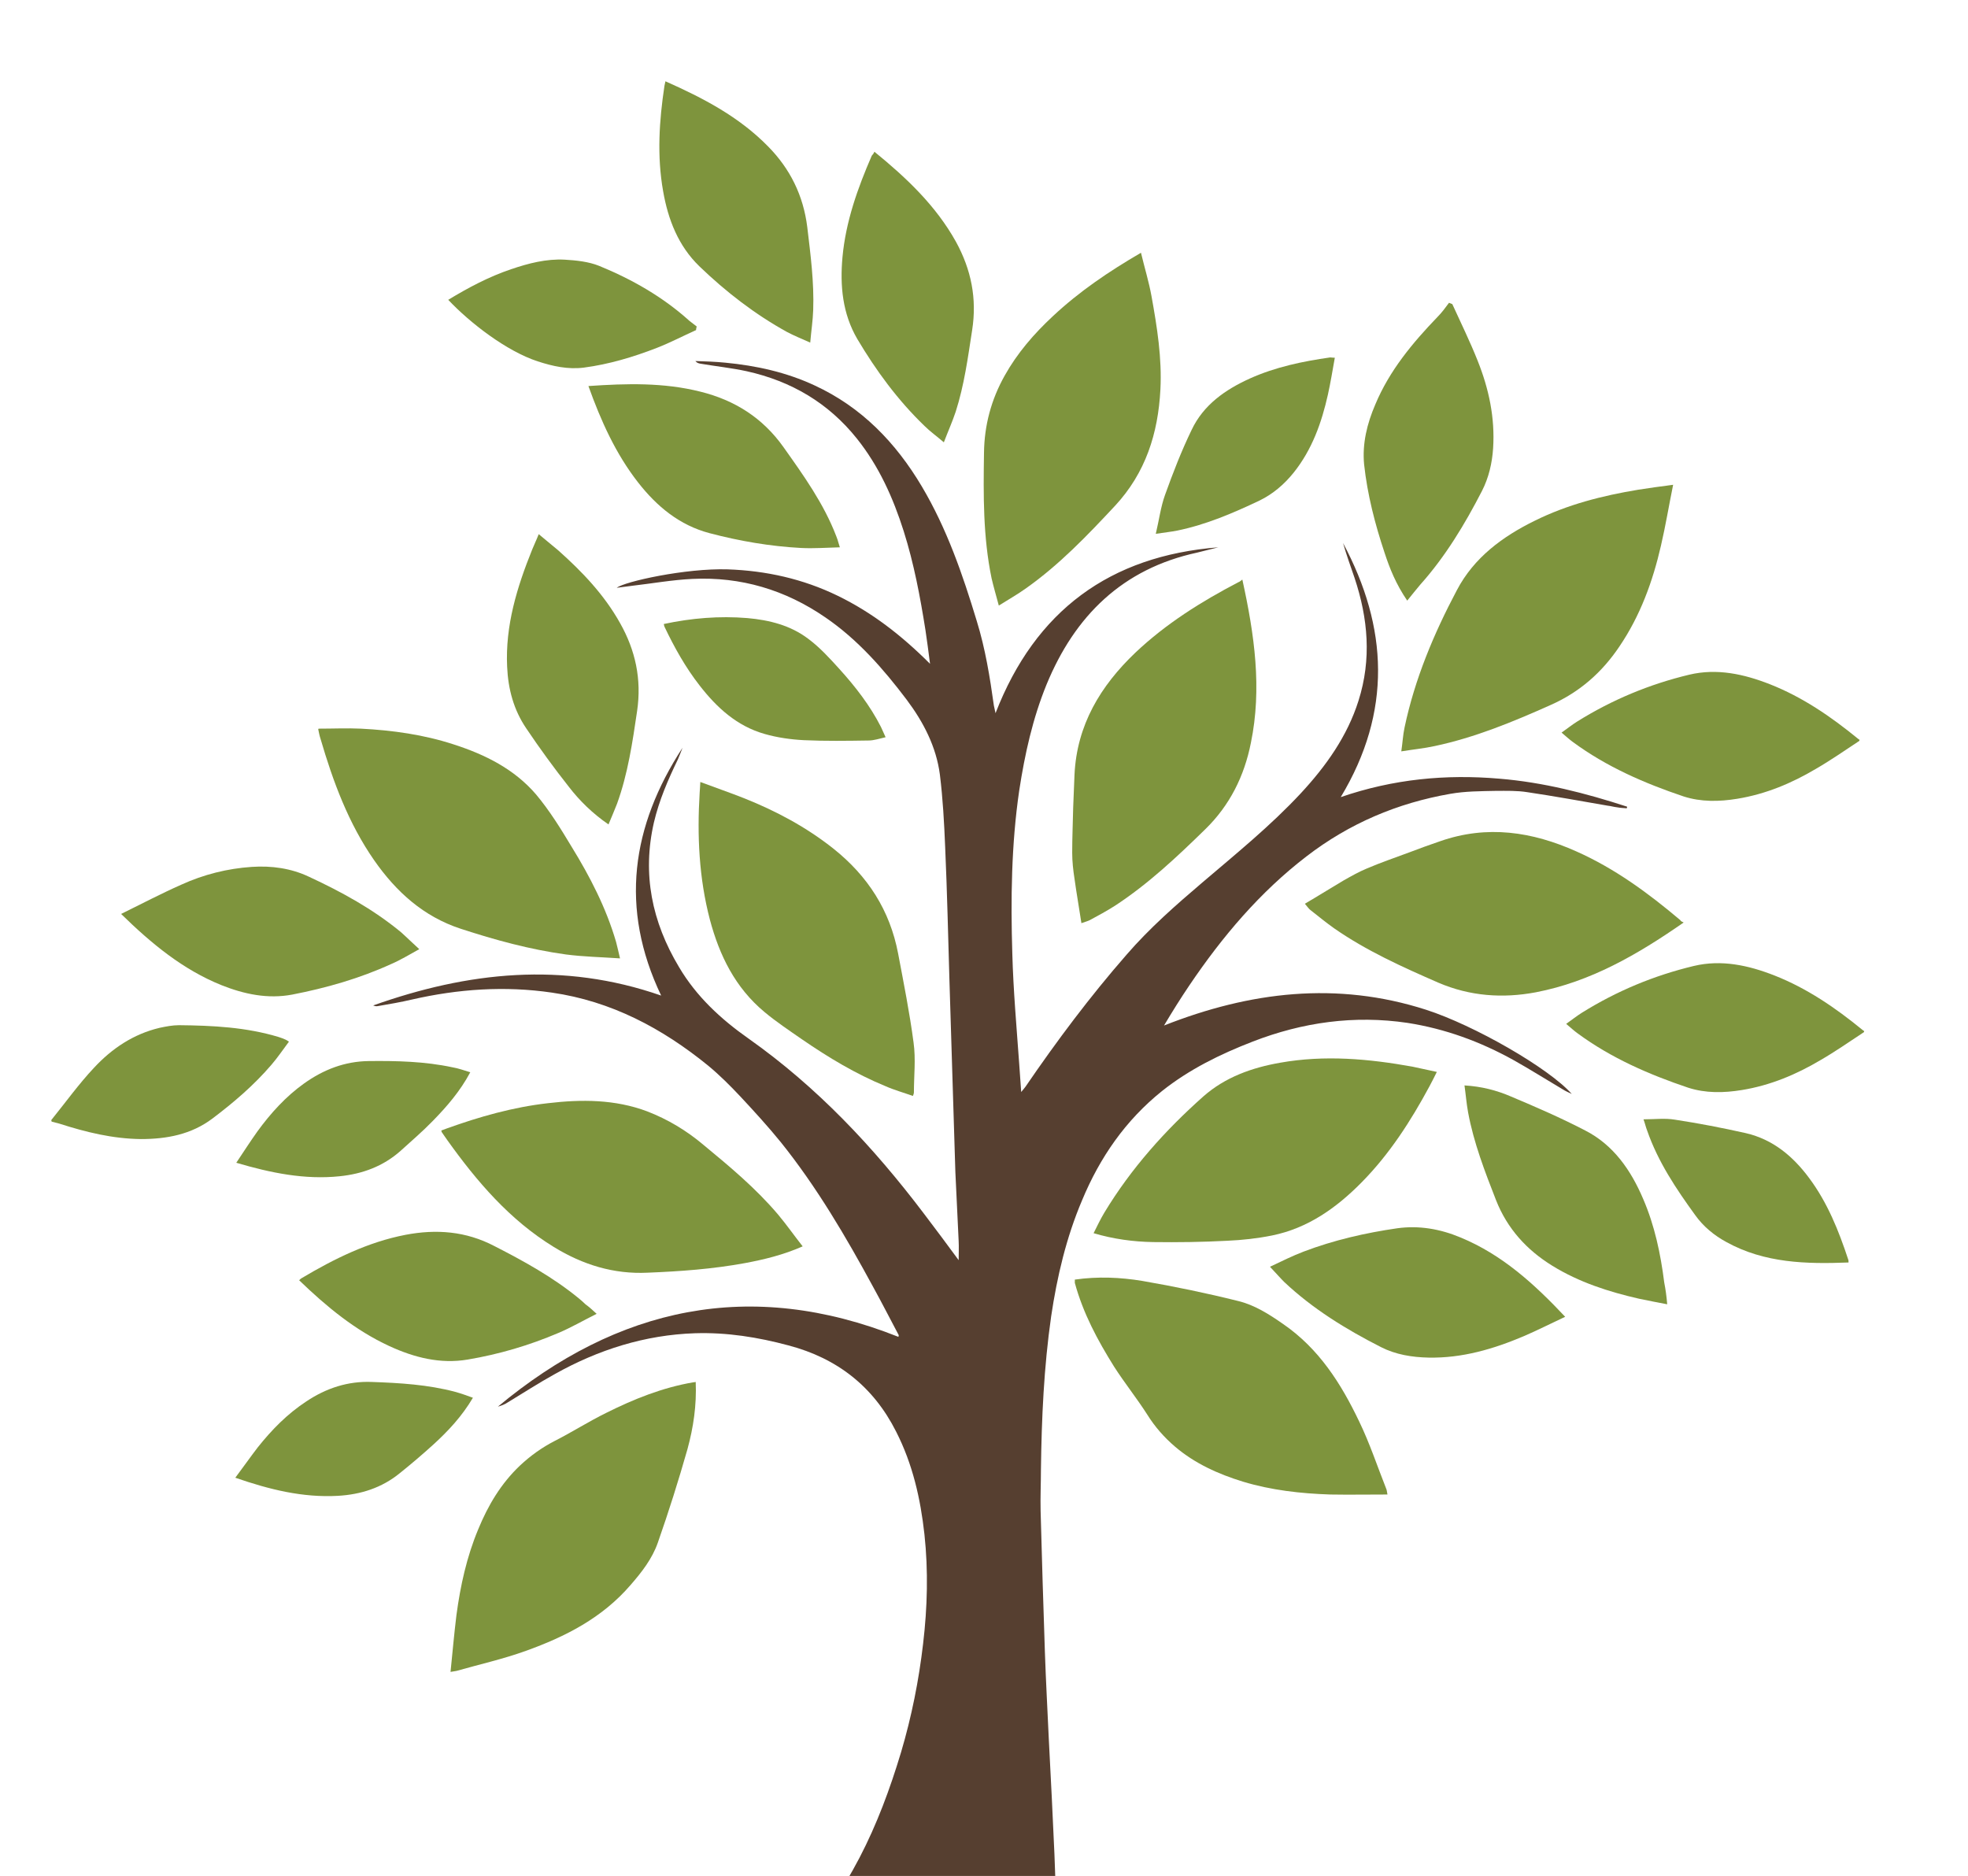
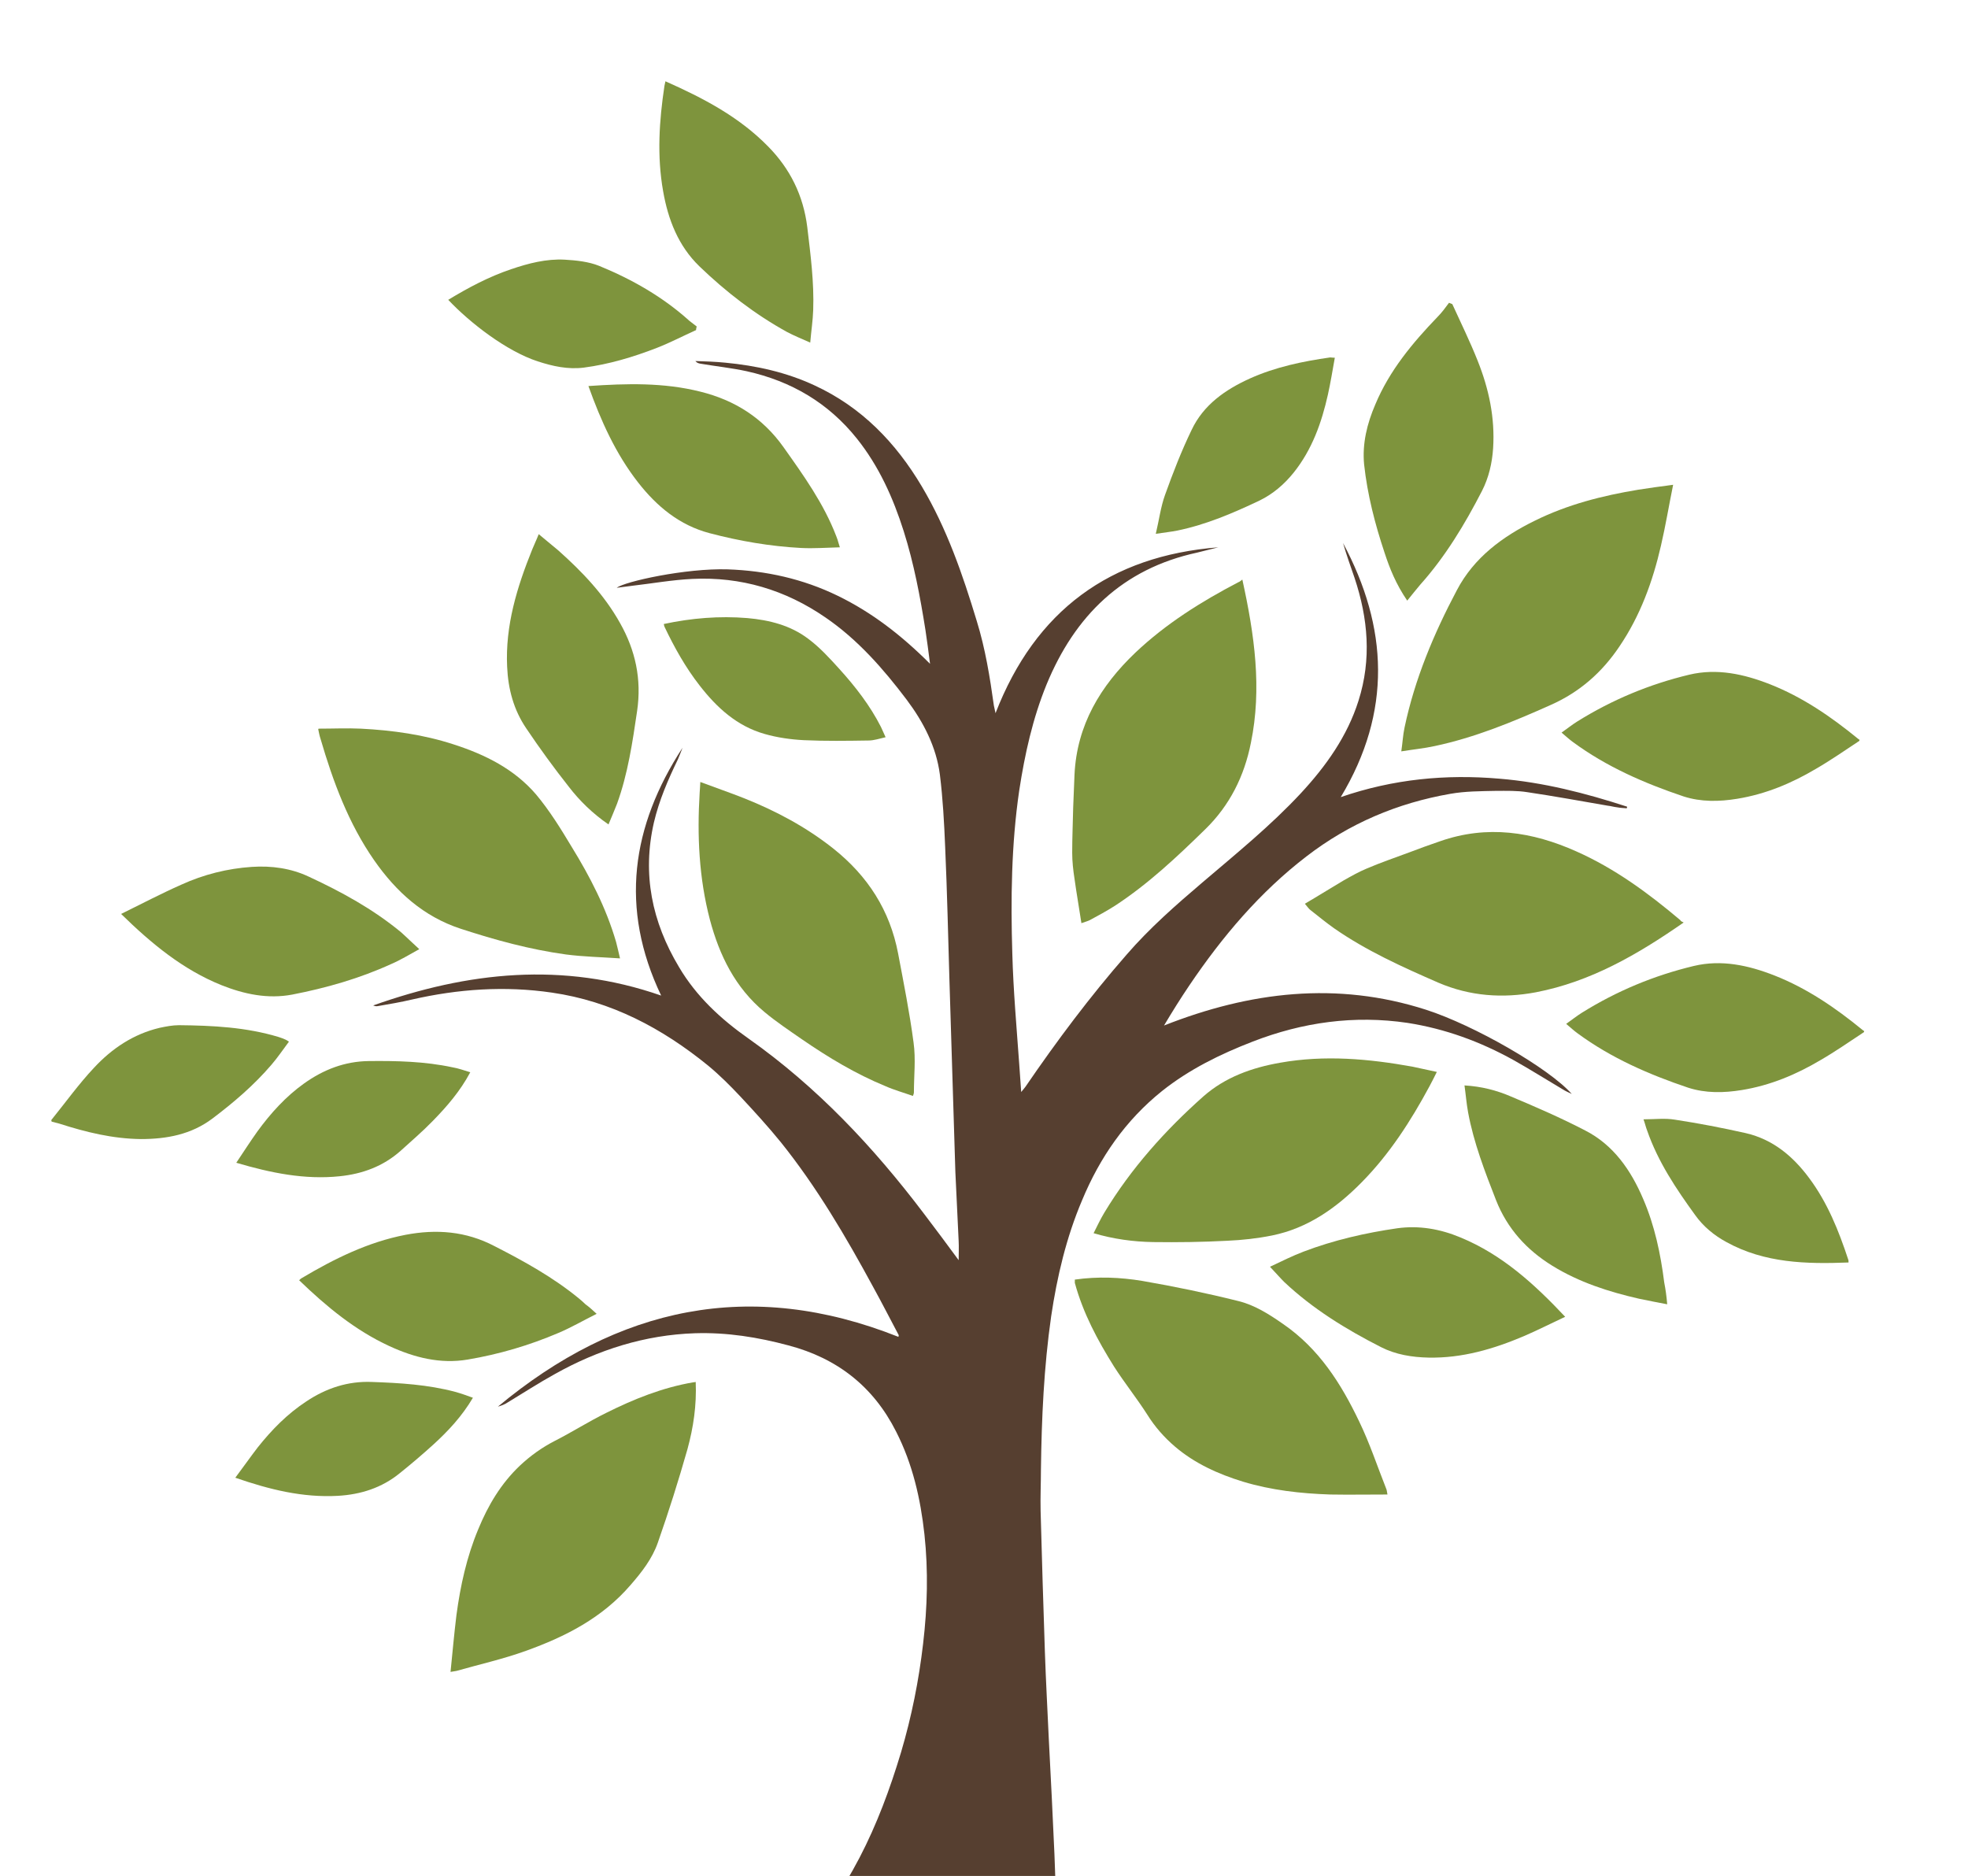
<svg xmlns="http://www.w3.org/2000/svg" class="thrive_tree_svg" id="Layer_1" x="0px" y="0px" viewBox="0 0 598 570" xml:space="preserve">
  <style type="text/css">.thrive_tree_svg .st0{fill-rule:evenodd;clip-rule:evenodd;fill:#563F30;}.thrive_tree_svg .st1{fill-rule:evenodd;clip-rule:evenodd;fill:#7E943D;}</style>
  <g>
    <path class="st0" d="M236,594.5c2.2,0,3.6-0.7,5.1-2.2c16.7-16.8,26-37.6,32.7-59.9c3.2-10.8,5.4-21.8,6.7-33c1.3-11,1.6-22.1,0.4-33.2c-1.2-10.9-3.6-21.4-8.6-31.2c-6.9-13.7-17.9-22.3-32.7-26.2c-9.3-2.5-18.7-4-28.4-3.7c-15.2,0.5-29.4,5-42.6,12.4c-4.9,2.7-9.5,5.7-14.3,8.6c-0.9,0.6-1.9,1-3,1.3c36.4-30.3,76.7-39.1,121.7-21.2c0-0.2,0.1-0.3,0.1-0.5c-2.6-4.9-5.1-9.8-7.8-14.7c-8.3-15.3-17.1-30.3-28-43.9c-3.9-4.8-8.1-9.4-12.3-13.9c-3.1-3.3-6.3-6.5-9.8-9.4c-14-11.4-29.5-19.6-47.5-22.2c-14.3-2.1-28.5-1.1-42.5,2.1c-3.4,0.8-6.9,1.4-10.4,2c-0.5,0.1-0.9,0-1.4-0.2c28.7-10.2,57.6-13.4,87.5-3c-12.7-26.6-9-51.5,6.5-75.3c-0.5,1.2-0.9,2.4-1.4,3.5c-3,6.2-5.7,12.4-7.3,19.2c-3.6,15.7-0.6,30.2,7.6,43.9c5.3,9,12.8,15.9,21.2,21.8c20.8,14.7,37.9,32.9,53.2,53.1c3.5,4.6,7,9.3,10.6,14.2c0-2.1,0.1-4,0-5.8c-0.3-7-0.7-14-1-21c-0.6-19.4-1.2-38.8-1.8-58.2c-0.4-13.5-0.7-27-1.3-40.5c-0.3-7.4-0.7-14.7-1.6-22c-1.1-8.5-5-16-10.1-22.8c-7.1-9.4-14.9-18.3-24.7-25c-12.2-8.4-25.7-12.4-40.4-11.7c-6.2,0.3-12.3,1.4-18.4,2.1c-1.5,0.2-2.9,0.4-4.6,0.6c2.4-1.9,21-6,33.7-5.6c11.7,0.4,22.9,2.9,33.4,8c10.5,5.1,19.5,12.1,28.1,20.7c-0.5-3.8-0.9-7.1-1.4-10.3c-1.6-10.1-3.5-20.2-6.6-30c-3.2-10.1-7.5-19.7-14.2-28.1c-8.7-10.9-20-17.5-33.5-20.5c-4.6-1-9.4-1.5-14.1-2.3c-0.5-0.1-1-0.2-1.5-0.8c3,0.1,6.1,0.2,9.1,0.5c9.4,0.9,18.5,2.9,27.1,6.9c14.3,6.6,24.7,17.4,32.6,30.7c7.6,12.8,12.4,26.7,16.7,40.9c2.6,8.4,4,17.1,5.2,25.7c0.1,0.6,0.3,1.2,0.5,2.3c12.1-31.2,34.8-47.8,67.7-50.4c-2.1,0.5-4.3,1.1-6.4,1.6c-22.7,4.9-37.2,19.2-45.8,40.1c-4.2,10.3-6.6,21.1-8.3,32.2c-2.4,16.4-2.6,33-2.1,49.5c0.3,11.2,1.3,22.4,2.1,33.6c0.2,2.7,0.4,5.4,0.6,8.5c0.6-0.7,1-1.2,1.3-1.6c9.5-13.9,19.6-27.4,30.7-40.1c7-8.1,15-15.1,23.1-22c10.2-8.7,20.7-17.2,29.9-27.1c7.6-8.2,14.1-17.3,17.5-28.1c4-12.6,2.9-25-1.2-37.3c-1.2-3.5-2.5-7.1-3.5-10.6c13.7,25.6,14.9,51.3-0.7,77.2c16-5.5,31.9-7,48.2-5.6c13.4,1.1,26.2,4.4,38.8,8.5c0,0.2,0,0.3-0.1,0.5c-1-0.1-1.9-0.1-2.9-0.3c-1-0.1-1.9-0.4-2.9-0.5c-8.1-1.4-16.3-2.9-24.4-4.1c-3.1-0.5-6.3-0.4-9.5-0.4c-4.7,0.1-9.4,0.1-13.9,0.9c-16.1,2.8-30.7,9-43.7,19c-14.2,10.9-25.6,24.4-35.6,39.2c-2.7,4-5.2,8-7.7,12.2c26.1-10.3,52.5-13.5,79.6-4.8c14.6,4.7,37.3,17.7,44.3,25.6c-1-0.5-2-0.9-2.9-1.5c-4.9-2.9-9.8-6-14.8-8.8 c-10.1-5.6-20.7-9.5-32.2-11.3c-16.2-2.4-31.9-0.2-47.1,5.7c-9.8,3.8-19.2,8.4-27.5,15c-11.1,8.9-18.9,20.2-24.3,33.2c-4.8,11.3-7.6,23.2-9.4,35.3c-2.2,15.4-2.9,30.9-3.1,46.5c0,4.2-0.2,8.4-0.1,12.6c0.4,14.3,0.8,28.5,1.3,42.8c0.3,8.9,0.8,17.8,1.2,26.7c0.6,11.6,1.2,23.1,1.7,34.7c0.4,9.7,0.6,19.5,0.8,29.2c0,0.6,1.3,2.1,1.9,2.1L236,594.5z" />
    <path class="st1" d="M565,225.1c-4.4,2.9-8.7,5.9-13.2,8.5c-7.4,4.4-15.3,7.7-23.9,9.1c-5.5,0.9-11,1-16.3-0.7c-11.9-4-23.4-9-33.6-16.5c-1.1-0.8-2.2-1.8-3.5-2.9c1.7-1.2,3.2-2.4,4.8-3.4c10.6-6.6,21.9-11.3,34-14.2c8.4-2,16.6-0.2,24.5,2.9c9.9,3.9,18.5,9.8,26.7,16.5c0.2,0.2,0.4,0.3,0.6,0.4C565,224.8,565,224.9,565,225.1z" />
    <path class="st1" d="M566.4,313.6c-4.4,2.9-8.7,5.9-13.2,8.5c-7.4,4.4-15.3,7.7-23.9,9.1c-5.5,0.9-11,1-16.3-0.7c-11.9-4-23.4-9-33.6-16.5c-1.1-0.8-2.2-1.8-3.5-2.9c1.7-1.2,3.2-2.4,4.8-3.4c10.6-6.6,21.9-11.3,34-14.2c8.4-2,16.6-0.2,24.5,2.9c9.9,3.9,18.5,9.8,26.7,16.5c0.2,0.2,0.4,0.3,0.6,0.4C566.4,313.3,566.4,313.5,566.4,313.6z" />
    <path class="st1" d="M15.6,340.3c4.3-5.3,8.3-10.9,13-15.9c5.4-5.8,11.9-10.2,19.9-12.1c1.9-0.4,3.9-0.8,5.9-0.8c10.2,0.1,20.4,0.6,30.3,3.6c0.7,0.2,1.4,0.5,2.1,0.8c0.2,0.1,0.4,0.2,1,0.6c-1.8,2.4-3.4,4.8-5.3,7c-5.3,6.2-11.5,11.5-18,16.4c-6.4,4.8-13.8,6.2-21.7,6.2c-8.6-0.1-16.7-2.1-24.8-4.7c-0.8-0.2-1.5-0.4-2.3-0.6C15.6,340.6,15.6,340.4,15.6,340.3z" />
    <path class="st1" d="M508.4,147.3c-1.3,6.4-2.3,12.5-3.7,18.5c-2.5,10.9-6.3,21.3-12.6,30.6c-5.3,7.9-12.1,13.9-20.9,17.8c-11.4,5.1-23,9.9-35.3,12.5c-3.2,0.7-6.4,1-10.1,1.6c0.4-2.7,0.5-5,1-7.3c3.1-14.7,8.9-28.5,15.9-41.7c5.2-9.9,13.9-16.3,23.7-21.1c9.9-4.9,20.5-7.6,31.4-9.4C501.1,148.3,504.4,147.8,508.4,147.3z" />
    <path class="st1" d="M212.8,237.6c4.5,1.7,8.9,3.2,13.2,4.9c9.8,3.9,19,8.8,27.3,15.4c10.4,8.3,17.1,18.7,19.6,31.8c1.7,9,3.5,18,4.7,27.1c0.7,5,0.1,10.1,0.1,15.2c0,0.2-0.1,0.5-0.3,1c-2.8-1-5.7-1.8-8.4-3c-9-3.7-17.3-8.7-25.3-14.2c-3.9-2.7-7.8-5.3-11.4-8.3c-8.9-7.4-13.7-17.2-16.6-28.1c-3.3-12.6-3.9-25.5-3.1-38.5C212.7,240,212.7,239,212.8,237.6z" />
    <path class="st1" d="M326.6,388.8c7-1,13.8-0.7,20.5,0.4c9.8,1.7,19.5,3.7,29.1,6.1c5,1.2,9.4,4,13.7,7c10.9,7.5,17.6,18.1,23.1,29.6c3.2,6.6,5.5,13.6,8.2,20.4c0.2,0.4,0.2,0.8,0.4,1.8c-5.9,0-11.7,0.1-17.4,0c-9-0.3-17.9-1.3-26.5-3.9c-7.5-2.3-14.6-5.5-20.6-10.6c-3.3-2.8-6.2-6.1-8.5-9.8c-3.2-5-6.9-9.6-10.1-14.6c-5-8-9.4-16.2-11.9-25.4C326.6,389.4,326.6,389.2,326.6,388.8z" />
    <path class="st1" d="M211.4,419.9c0.3,7.1-0.7,13.8-2.5,20.4c-2.7,9.5-5.7,19-9,28.4c-1.7,4.9-4.9,9-8.3,12.9c-8.6,10-19.8,15.7-31.8,20c-6.9,2.5-14.1,4.1-21.1,6.1c-0.4,0.1-0.8,0.1-1.8,0.3c0.6-5.9,1.1-11.6,1.8-17.3c1.2-8.9,3.1-17.6,6.6-26c3-7.3,6.9-13.9,12.7-19.4c3.2-3,6.7-5.5,10.6-7.5c5.3-2.7,10.3-5.9,15.6-8.5c8.4-4.2,17.1-7.7,26.5-9.3C210.8,420,211,420,211.4,419.9z" />
    <path class="st1" d="M96.8,221.4c4.4,0,8.7-0.2,12.9,0c9.6,0.5,19,1.8,28.2,4.8c9.6,3.1,18.4,7.5,25,15.2c4.1,4.9,7.5,10.4,10.8,15.9c5.6,9.1,10.5,18.6,13.5,28.9c0.4,1.5,0.7,2.9,1.2,5c-5.8-0.4-11.2-0.5-16.5-1.2c-10.9-1.5-21.5-4.4-31.9-7.8c-11.3-3.7-19.6-11.2-26.3-20.8c-7.8-11.2-12.5-23.9-16.3-36.9c-0.3-0.9-0.5-1.9-0.7-2.9C96.7,221.6,96.8,221.4,96.8,221.4z" />
-     <path class="st1" d="M243.9,378.7c-5.9,2.6-11.7,4-17.6,5.1c-9.8,1.8-19.6,2.5-29.5,2.9c-10.3,0.5-19.7-2.4-28.5-7.8c-13.4-8.2-23.4-19.9-32.4-32.5c-0.5-0.8-1.1-1.5-1.6-2.3c-0.1-0.1-0.1-0.2-0.2-0.6c0.5-0.2,1-0.4,1.6-0.6c10-3.6,20.2-6.5,30.8-7.7c10.2-1.2,20.4-1.2,30.2,2.5c6.2,2.4,11.9,5.8,17.1,10.2c8,6.6,15.9,13.2,22.6,21.1C239,372.1,241.3,375.4,243.9,378.7z" />
-     <path class="st1" d="M346.7,76.8c1.1,4.6,2.4,8.8,3.2,13.2c1.7,9.4,3.2,18.8,2.7,28.4c-0.7,13.3-4.5,25.3-13.8,35.3c-8.4,9-16.9,17.9-27.1,25.1c-2.5,1.8-5.2,3.3-8.2,5.2c-0.8-3-1.6-5.7-2.2-8.3c-2.6-12.6-2.5-25.3-2.3-38.1c0.1-8.4,2.2-16.2,6.3-23.5c3.8-6.8,8.9-12.7,14.6-18C327.9,88.6,336.9,82.5,346.7,76.8z" />
    <path class="st1" d="M511.6,280.3c-14.1,9.8-28.3,18-44.9,21.2c-10.1,1.9-20,1.2-29.6-2.9c-11-4.8-21.9-9.7-31.8-16.6c-2.4-1.7-4.7-3.6-7-5.4c-0.6-0.4-1-1.1-1.8-2c4.1-2.4,7.9-4.8,11.8-7.1c2.3-1.3,4.6-2.6,7-3.6c4.2-1.8,8.6-3.3,12.9-4.9c3.1-1.2,6.2-2.3,9.4-3.4c14.3-5,28-2.9,41.4,3.1c11.7,5.2,21.9,12.7,31.6,20.9C510.7,279.9,511,280,511.6,280.3z" />
    <path class="st1" d="M377.5,176.1c3.7,16.8,6,33.1,2.6,49.6c-2,10.1-6.4,19-13.9,26.3c-8.6,8.4-17.3,16.6-27.4,23.2c-2.5,1.6-5.1,3-7.7,4.4c-0.6,0.3-1.4,0.5-2.5,0.9c-0.7-4.7-1.5-9.1-2.1-13.5c-0.4-2.6-0.7-5.2-0.7-7.9c0-4.6,0.2-9.2,0.3-13.8c0.1-3.3,0.3-6.6,0.4-9.9c0.7-15.1,7.9-27,18.5-37.1c9.3-8.8,20-15.5,31.3-21.4C376.7,176.8,376.9,176.5,377.5,176.1z" />
    <path class="st1" d="M436.6,325.7c-0.8,1.6-1.5,3-2.2,4.3c-5.7,10.6-12.2,20.7-20.7,29.3c-7.6,7.7-16.3,13.9-27.2,16.1c-4.5,0.9-9,1.4-13.6,1.6c-7.5,0.4-15,0.5-22.5,0.4c-6-0.1-12-0.9-18.1-2.7c1.1-2.2,2.1-4.3,3.3-6.3c8.1-13.4,18.5-25,30.1-35.3c6.6-5.8,14.7-8.7,23.3-10.2c13.5-2.4,26.9-1.2,40.2,1.2C431.6,324.6,433.9,325.1,436.6,325.7z" />
-     <path class="st1" d="M265.7,46.1c9.7,7.9,18.7,16.4,24.8,27.4c4.6,8.4,6.4,17.2,4.9,26.8c-1.3,8.4-2.4,16.7-5,24.8c-1,3-2.3,5.9-3.6,9.3c-2.2-1.9-4.2-3.3-5.9-5c-8.1-7.8-14.7-16.8-20.4-26.4c-4.5-7.7-5.3-16.2-4.5-24.9c1-10.8,4.6-20.9,8.9-30.8C265.2,47,265.5,46.6,265.7,46.1z" />
    <path class="st1" d="M202.2,24.7c11.5,5.1,22.4,10.8,31.2,19.8c6.7,6.8,10.7,14.9,11.9,24.5c1,8.4,2.1,16.8,1.8,25.2c-0.1,3.2-0.6,6.3-0.9,9.9c-2.7-1.2-4.9-2.1-7-3.2c-9.8-5.4-18.6-12.2-26.7-20c-6.4-6.2-9.5-14.2-11-22.8c-1.9-10.7-1.2-21.4,0.4-32C202,25.6,202.1,25.2,202.2,24.7z" />
    <path class="st1" d="M184.9,250.5c-4.8-3.3-8.8-7.2-12.1-11.5c-4.5-5.7-8.8-11.6-12.9-17.7c-3.8-5.6-5.5-11.9-5.8-18.7c-0.6-12.5,3-24.2,7.6-35.6c0.6-1.5,1.3-2.9,2-4.7c2,1.7,4,3.3,5.9,4.9c7.3,6.5,14,13.5,18.8,22.1c4.7,8.3,6.6,17.1,5.2,26.7   c-1.4,9.5-2.8,19.1-6.1,28.2C186.7,246.3,185.8,248.3,184.9,250.5z" />
    <path class="st1" d="M127.4,288.4c-3.1,1.7-5.7,3.3-8.5,4.5c-9.6,4.4-19.8,7.3-30.1,9.3c-7.4,1.4-14.6-0.1-21.6-2.9c-11.6-4.7-21.1-12.5-30.4-21.6c6.3-3.1,12.2-6.2,18.3-8.9c6.8-3.1,14-4.9,21.4-5.4c6-0.4,11.9,0.4,17.4,3c9.9,4.6,19.4,9.8,27.9,16.8C123.6,284.8,125.3,286.5,127.4,288.4z" />
    <path class="st1" d="M181.3,399.2c-4.2,2.1-7.8,4.2-11.6,5.8c-8.9,3.8-18.1,6.5-27.6,8.1c-8.3,1.4-16.2-0.6-23.8-4.1c-10.4-4.8-19.1-12-27.4-20c0.3-0.3,0.5-0.5,0.7-0.6c9.9-5.9,20.2-11,31.6-13.2c9.4-1.8,18.4-1.1,27,3.4c9,4.6,17.9,9.5,25.8,16c0.7,0.6,1.3,1.1,1.9,1.7C179,397.1,179.9,397.9,181.3,399.2z" />
    <path class="st1" d="M385.9,384.9c3.6-1.7,6.8-3.3,10.2-4.6c9.2-3.5,18.8-5.7,28.5-7.1c6.6-0.9,13,0.2,19.2,2.8c12.6,5.2,22.4,14.1,31.8,24.1c-4.3,2-8.4,4.1-12.6,5.9c-9.2,3.9-18.7,6.7-28.9,6.5c-5-0.1-10-0.9-14.5-3.2c-10.6-5.4-20.7-11.6-29.4-19.8C388.9,388.2,387.6,386.7,385.9,384.9z" />
    <path class="st1" d="M427.6,182.5c-3.4-5-5.3-9.7-6.9-14.6c-2.9-8.7-5.2-17.6-6.2-26.8c-0.6-6.3,0.9-12.4,3.4-18.2c4.3-10.3,11.3-18.7,18.9-26.6c1.3-1.3,2.4-2.8,3.5-4.3c0.3,0.1,0.7,0.3,1,0.4c2.6,5.7,5.4,11.4,7.7,17.2c3.4,8.5,5.3,17.3,4.7,26.6c-0.3,4.5-1.3,8.9-3.4,13c-5.2,10.1-11.1,19.9-18.7,28.4C430.3,179.1,429,180.8,427.6,182.5z" />
    <path class="st1" d="M178.8,117.3c11.6-0.8,22.9-1.1,34,1.7c10.5,2.6,19,8,25.3,16.9c6.1,8.6,12.2,17.1,16,27c0.3,0.7,0.5,1.4,0.7,2.1c0.1,0.3,0.2,0.6,0.4,1.3c-4.1,0.1-7.9,0.4-11.8,0.2c-9.4-0.5-18.7-2.1-27.8-4.5c-9.1-2.4-16-8.1-21.7-15.4C187.1,137.9,182.6,127.9,178.8,117.3z" />
    <path class="st1" d="M506.6,396.3c-3.1-0.6-5.8-1.1-8.6-1.7c-9.2-2.1-18.2-5-26.3-10c-7.8-4.8-13.7-11.3-17.1-19.9c-3.4-8.7-6.8-17.5-8.5-26.7c-0.5-2.7-0.7-5.4-1.1-8.2c5.2,0.3,9.8,1.5,14.2,3.4c7.6,3.2,15.2,6.5,22.5,10.3c8.6,4.4,13.9,12.1,17.6,20.8c3.5,8.1,5.3,16.7,6.4,25.4C506.1,391.7,506.4,393.9,506.6,396.3z" />
    <path class="st1" d="M211.5,100.3c-4,1.8-7.8,3.8-11.9,5.4c-7.2,2.8-14.6,5-22.2,6c-4.8,0.6-9.4-0.4-14-1.9c-9.5-3.1-20.6-11.7-27.2-18.7c6.1-3.7,12.3-7,19.1-9.3c5.3-1.8,10.7-3.2,16.3-2.9c3.5,0.2,7.3,0.6,10.5,1.9c10,4.1,19.3,9.4,27.4,16.7c0.7,0.6,1.5,1.1,2.2,1.7C211.6,99.6,211.5,100,211.5,100.3z" />
    <path class="st1" d="M143.7,424.7c-3.3,5.6-7.5,10.1-12,14.2c-3.3,3-6.7,5.9-10.2,8.7c-5.5,4.5-11.9,6.5-18.8,6.9c-10.7,0.6-20.8-1.9-31.2-5.5c2.4-3.2,4.5-6.2,6.8-9.2c4.3-5.4,9-10.2,14.8-14c6-4,12.6-6.2,19.9-5.9c8.5,0.3,17,0.8,25.3,3C140.1,423.4,141.8,424,143.7,424.7z" />
    <path class="st1" d="M142.9,325.8c-3.1,5.8-7.1,10.4-11.4,14.8c-3.1,3.2-6.5,6.1-9.8,9.1c-5.3,4.7-11.6,7-18.5,7.7c-10.6,1.1-20.9-1-31.4-4.1c2.2-3.3,4.2-6.4,6.4-9.5c4-5.5,8.6-10.6,14.2-14.6c5.9-4.2,12.3-6.7,19.6-6.8c8.5-0.1,17.1,0.1,25.5,1.9C139.3,324.6,140.9,325.2,142.9,325.8z" />
    <path class="st1" d="M405.6,108.7c-0.7,3.9-1.3,7.6-2.1,11.2c-1.9,8.5-4.8,16.7-10.4,23.7c-2.9,3.6-6.3,6.5-10.4,8.5c-8,3.8-16.2,7.3-24.9,9.1c-2,0.4-4,0.6-6.6,1c1-4.2,1.5-8.2,2.8-11.8c2.4-6.7,5-13.4,8.1-19.8c3.6-7.6,10.2-12.2,17.7-15.6c7.8-3.5,16-5.2,24.4-6.4C404.5,108.6,404.8,108.7,405.6,108.7z" />
    <path class="st1" d="M269.1,224c-1.8,0.4-3.5,1-5.2,1c-6.5,0.1-13.1,0.2-19.6-0.1c-4-0.2-8.2-0.8-12-1.9c-8.4-2.4-14.5-8-19.7-14.7c-4.3-5.5-7.7-11.6-10.7-17.9c-0.1-0.2-0.1-0.5-0.2-0.8c8.4-1.8,16.9-2.5,25.4-1.8c6.7,0.6,13.1,2.2,18.5,6.3c3.5,2.6,6.5,5.9,9.4,9.1c4.9,5.4,9.4,11.2,12.7,17.7C268.1,221.8,268.5,222.7,269.1,224z" />
    <path class="st1" d="M499.4,340.1c3.4,0,6.5-0.4,9.5,0.1c7.2,1.1,14.5,2.5,21.6,4.1c8.2,1.9,14.3,7,19.2,13.6c5.6,7.5,9,16,11.9,24.8c0.1,0.2,0.1,0.5,0.1,0.9c-12.9,0.5-25.5,0.2-37.1-6.2c-3.7-2-7-4.7-9.5-8.2c-5.8-8-11.3-16.2-14.6-25.7C500.1,342.5,499.9,341.5,499.4,340.1z" />
  </g>
</svg>